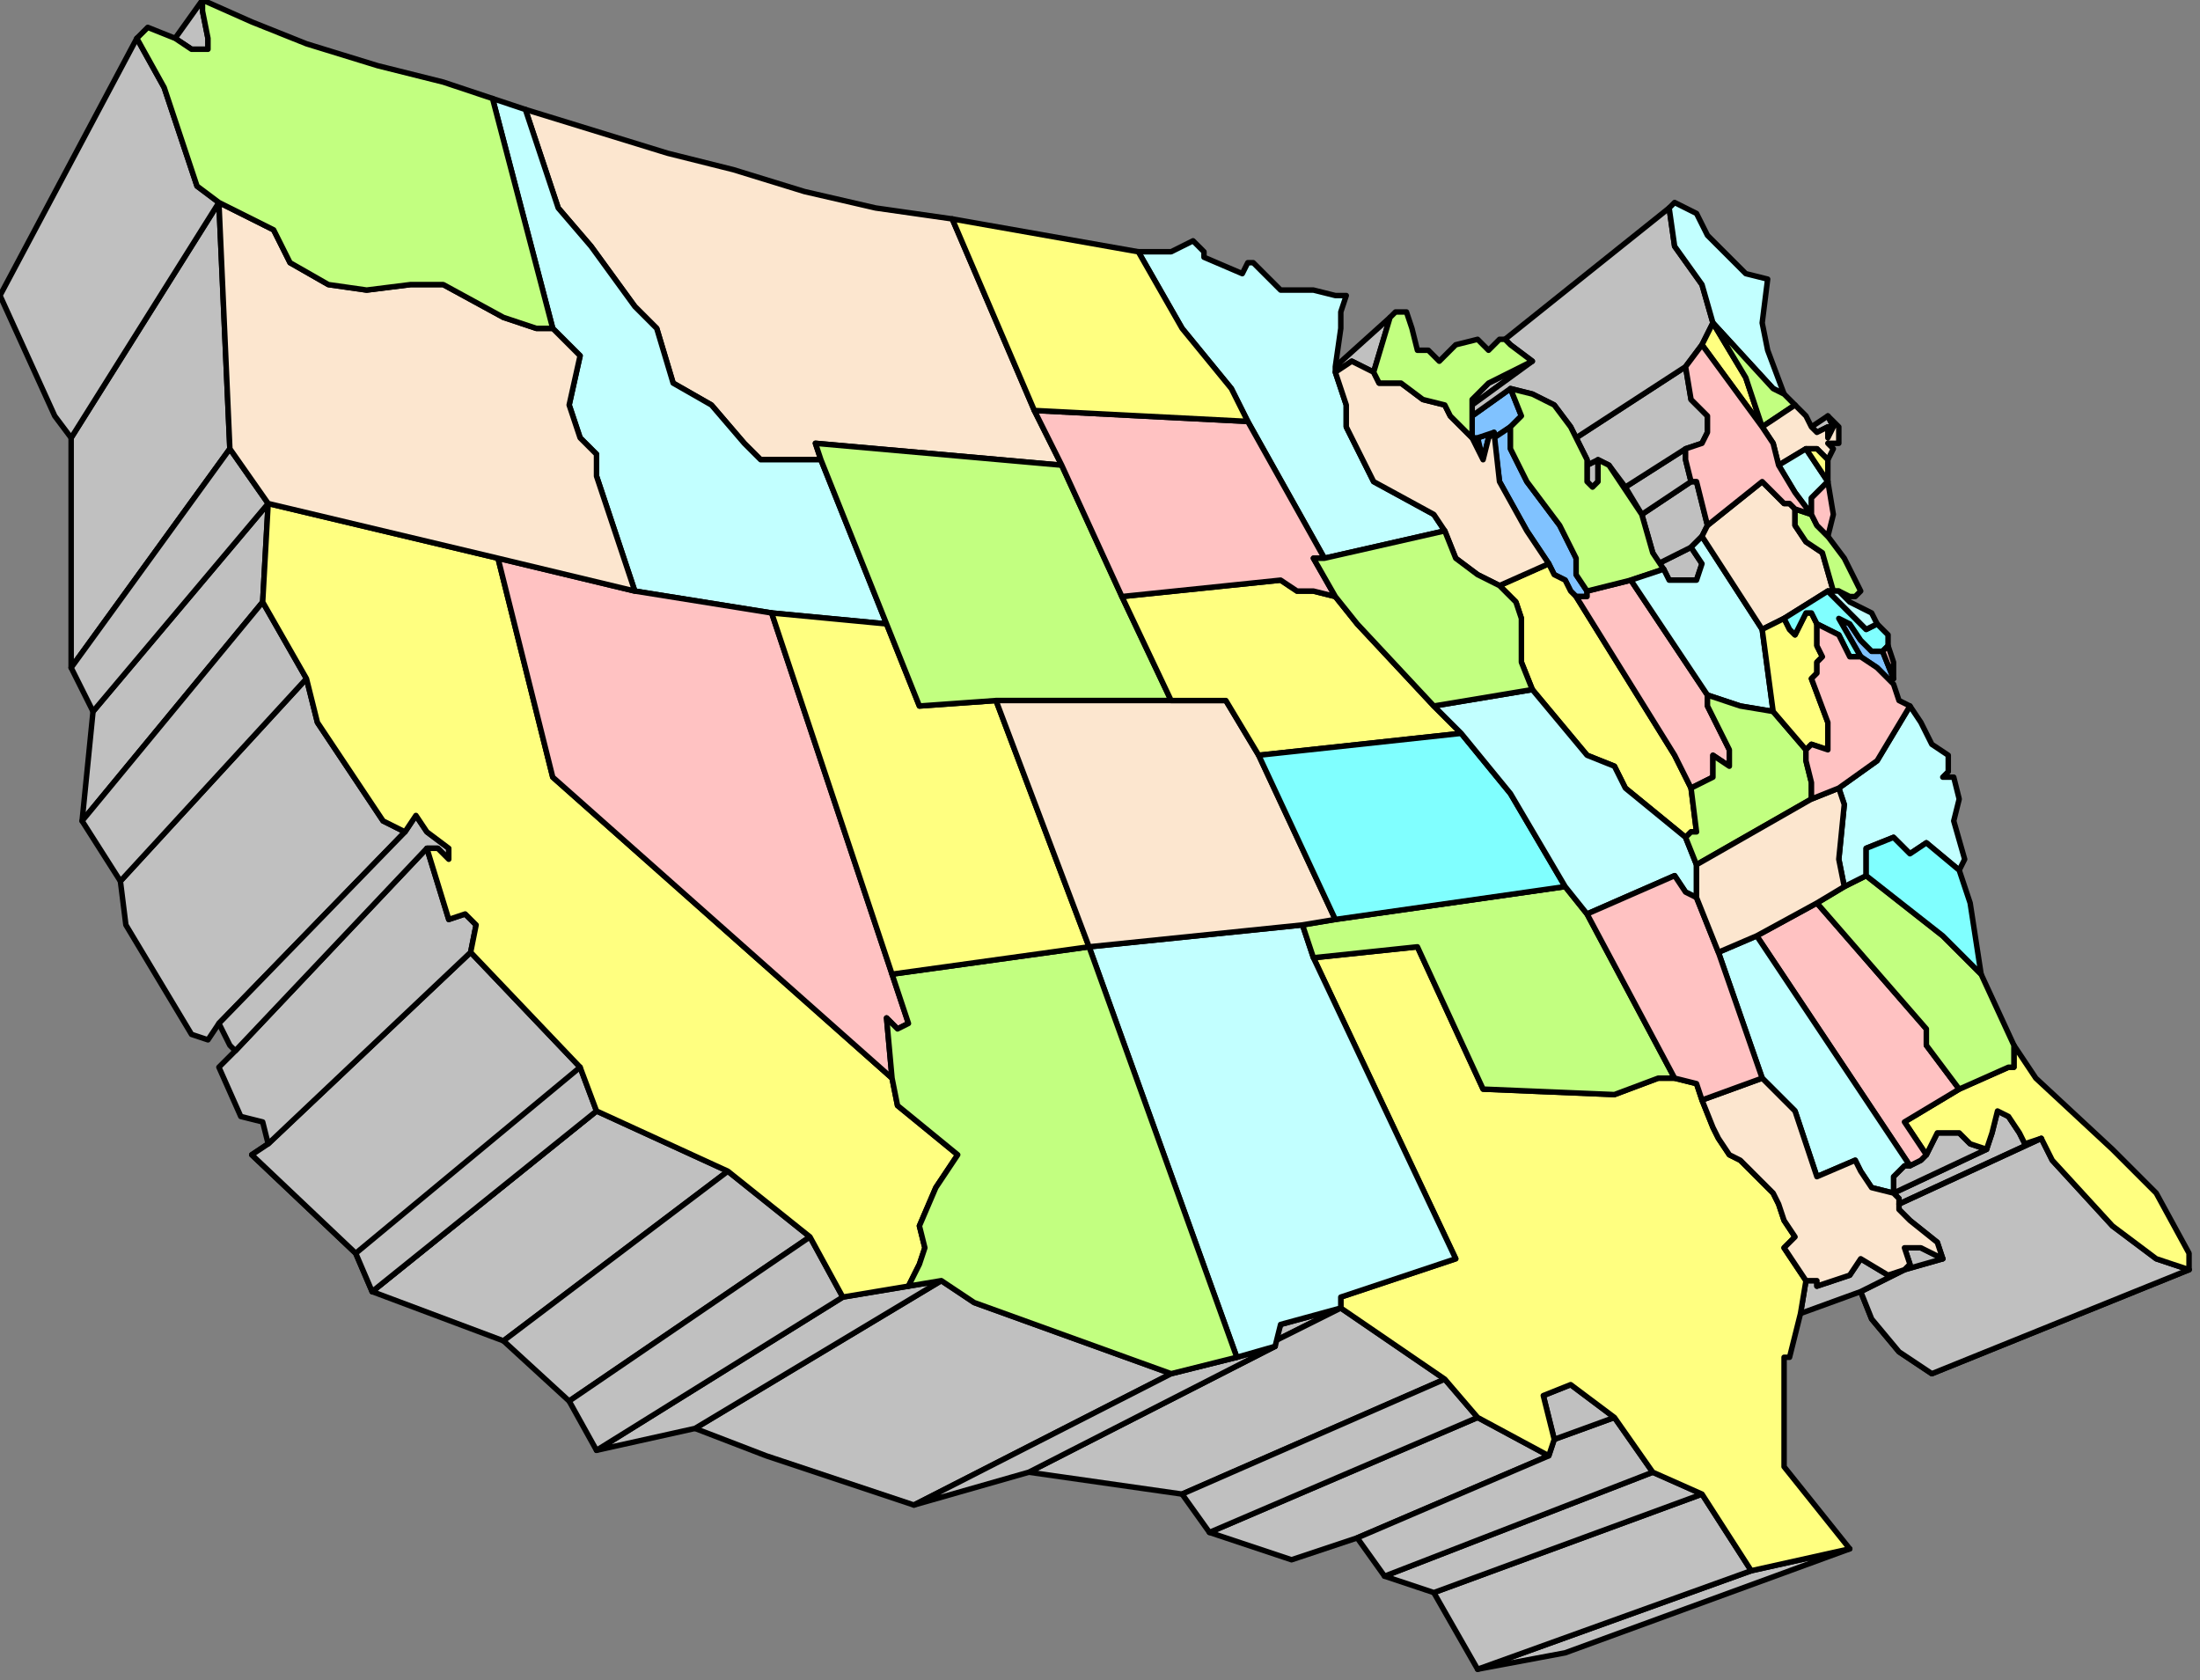
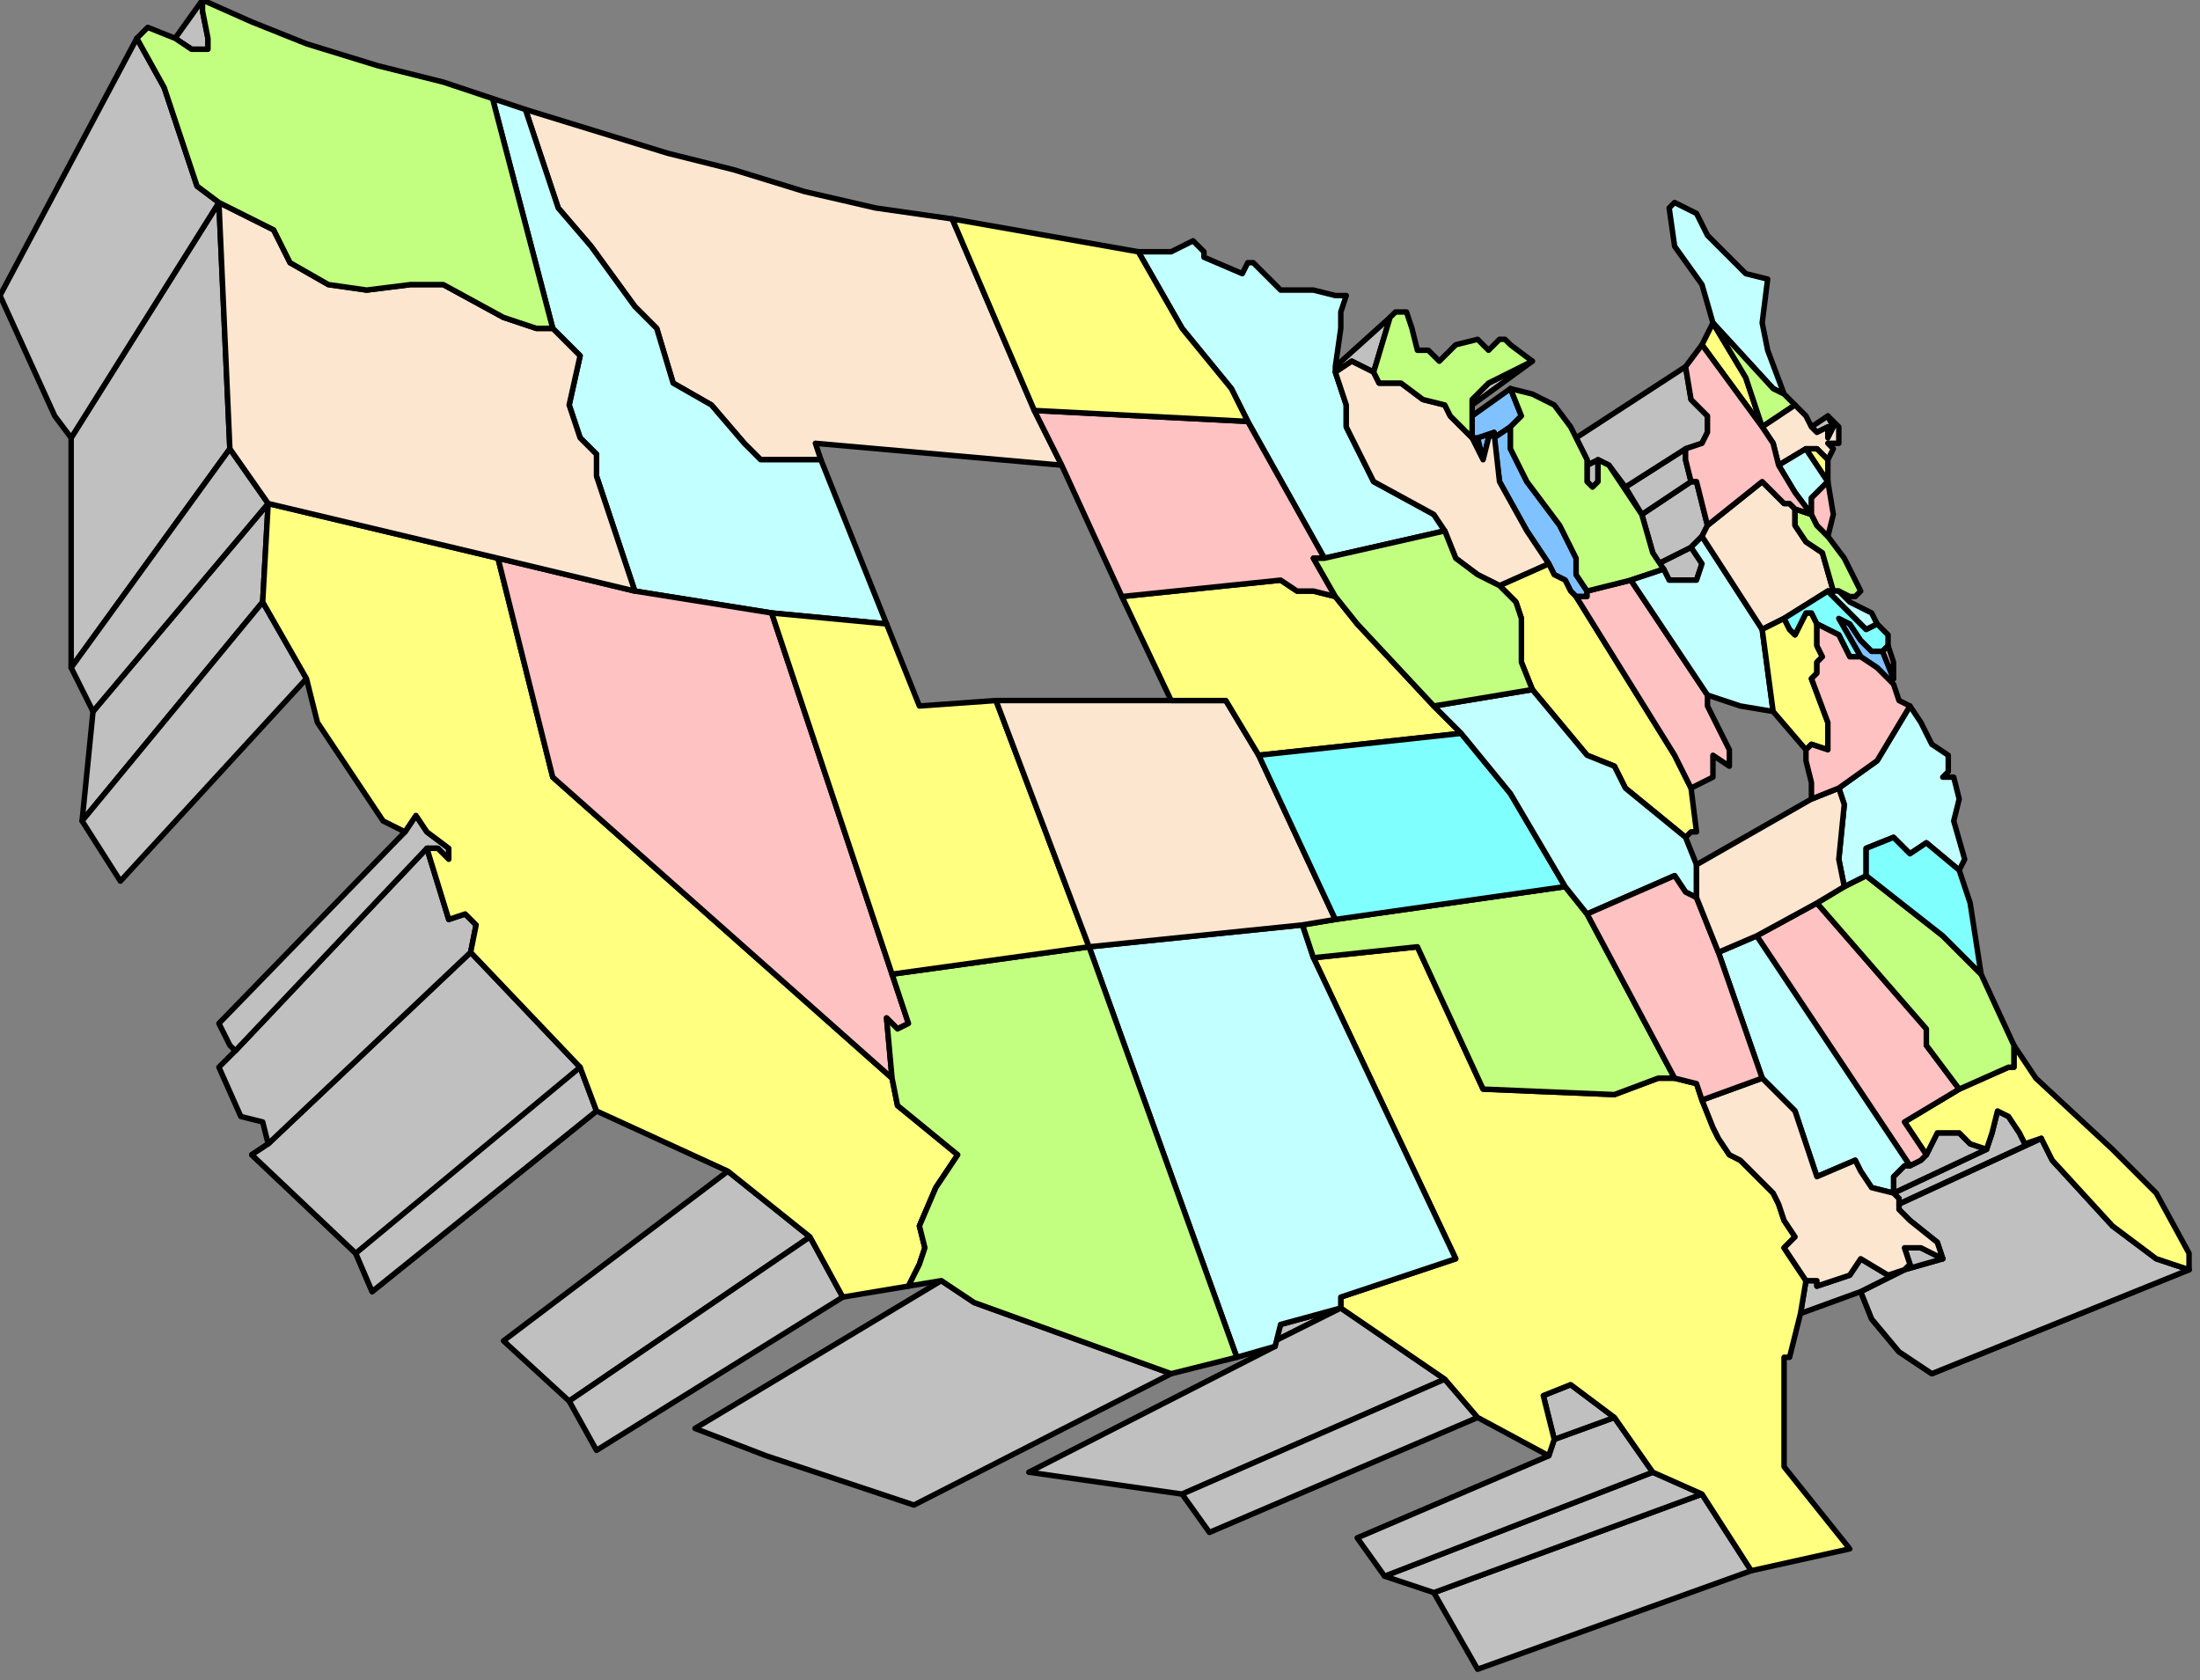
<svg xmlns="http://www.w3.org/2000/svg" width="402" height="307" fill-rule="evenodd" stroke-linecap="round" preserveAspectRatio="none">
  <rect width="100%" height="100%" fill="#808080" stroke="none" />
  <style>.pen1{stroke:#000;stroke-width:1;stroke-linejoin:round}.brush1{fill:silver}.brush2{fill:#80c2ff}.brush4{fill:#ffff80}.brush5{fill:#fce6cf}.brush6{fill:#c2ffff}.brush7{fill:#ffc2c2}.brush8{fill:#c2ff80}.brush9{fill:#80ffff}</style>
  <path d="m127 261 13 5 27 9 47-24-36-13-6-4-45 27zM13 80v42l29-40-2-45-27 43zm220 165 12-6-11 3-1 3z" class="pen1 brush1" />
  <path d="m245 239-12 6v1l-45 23 28 4 48-21-19-13zM13 80l27-43-4-3-6-18-5-9L0 54l10 22 3 4z" class="pen1 brush1" />
  <path d="m271 84 1-4 1-1-3 1 1 4z" class="pen1 brush2" />
  <path d="m276 78 2-2-2-5-7 5v4h1l3-1v1l3-2z" class="pen1 brush2" />
  <path d="m304 104 1 2h5l1-3-2-3-6 3 1 1z" class="pen1 brush1" />
  <path d="m309 100 2-2 1-2-2-8h-1l-9 6 2 7 1 2 6-3z" class="pen1 brush1" />
  <path d="m300 94 9-6-1-4v-2l-11 7 3 5zm-10-9v3l1 1 1-1v-4l-2 1z" class="pen1 brush1" />
  <path d="m288 80 2 4v1l2-1 2 1 3 4 11-7 3-1 1-2v-3l-3-3-1-6-20 13zm-8-14-8 4-3 3v1l11-8z" class="pen1 brush1" />
-   <path d="m276 71 4 1 4 2 3 4 1 2 20-13 3-4 1-2 1-2-2-7-5-7-1-7-30 24 1 1 4 3-11 8v2l7-5zm-6 234 16-3 52-19-18 4-50 18zM22 161l1 8 12 20 3 1 2-3 34-35-4-2-12-18-2-8-34 37zm145 114 21-6 45-23-7 2-12 3-47 24zm-99-39 24 9 41-31-24-11-41 33zm41 29 18-4 45-27-6 1-12 2-45 28z" class="pen1 brush1" />
  <path d="m49 209-3 2 19 18 41-34-41 34 3 7 41-33-3-8-20-21-37 35z" class="pen1 brush1" />
-   <path d="m65 229 3 7 41-33-3-8-20-21-37 35-3 2 19 18zm156 51 15 5 12-4 35-15-13-7-49 21z" class="pen1 brush1" />
+   <path d="m65 229 3 7 41-33-3-8-20-21-37 35-3 2 19 18zz" class="pen1 brush1" />
  <path d="m373 208-3 1-1-2-2-3-2-1-1 4-1 3-17 8 1 1v2l2 2 5 4 1 3-7 2-8 4 2 5 5 6 6 4 47-19-6-2-8-6-11-12-2-4z" class="pen1" style="fill:#00f" />
  <path d="m348 232-8 4 2 5 5 6 6 4 47-19-6-2-8-6-11-12-2-4-26 12 26-12-3 1-1-2-2-3-2-1-1 4-1 3-17 8 1 1v2l2 2 5 4 1 3-7 2zm-86 59 8 14 50-18-9-14-49 18z" class="pen1 brush1" />
  <path d="m253 288 9 3 49-18-9-4-49 19zM17 130l-2 20 33-40 1-18-32 38zm75 115 12 11 44-30-15-12-41 31zm124 28 5 7 49-21-6-7-48 21zM43 192l-3 3 4 9 4 1 1 4 37-35 1-5-2-2-3 1-4-13-35 37z" class="pen1 brush1" />
  <path d="m248 281 5 7 49-19-7-10-11 4-1 3-35 15zM15 150l7 11 34-37-8-14-33 40zm89 106 5 9 45-28-6-11-44 30zM13 122l4 8 32-38-7-10-29 40zm27 65 2 4 1 1 35-37h2l2 2v-2l-4-3-2-3-2 3-34 35zm290 47-1 6 11-4 8-4-3 1-5-3-2 3-6 2v-1h-2zm16-16 17-8-3-1-2-2h-4l-2 4-1 1-2 1h-1l-2 2v3z" class="pen1 brush1" />
  <path d="m295 259-8-6-5 2 2 8 11-4z" class="pen1 brush1" />
  <path d="m340 120 3 2 2 2h1l-2-5h-2l-2-2-2-3-2-1 4 7z" class="pen1 brush2" />
  <path d="m254 58-10 9v1l3-2 4 2 3-10zM37 0l-5 7 3 2h3V7l-1-5V0zm311 232 7-2-4-2h-3l1 3-1 1zM334 76l-3 2 1 1 2-1v2l1-2-1-2z" class="pen1 brush1" />
  <path d="m273 80 1 8 5 9 4 6 1 2 2 1 1 2 1 1h2v-1l-2-3v-3l-3-6-6-8-3-6v-4l-3 2z" class="pen1 brush2" />
  <path d="m166 235 2-4 1-3-1-4 3-7 4-6-11-9-1-5-62-55-10-40-42-10-1 18 8 14 2 8 12 18 4 2 2-3 2 3 4 3v2l-2-2h-2l4 13 3-1 2 2-1 5 20 21 3 8 24 11 15 12 6 11 12-2zm172 48-12-15v-20h1l2-8 1-6-2-3-2-3 2-2-2-3-1-3-1-2-2-2-2-2-2-2-2-1-2-3-1-2-2-5-1-3-4-1h-3l-8 3-24-1-12-26-19 2 26 55-21 7v2l19 13 6 7 13 7 1-3-2-8 5-2 8 6 7 10 9 4 9 14 18-4z" class="pen1 brush4" />
  <path d="m189 75-15-35-14-2-13-3-13-4-12-3-13-4-13-4 6 18 6 7 8 11 4 4 3 10 7 4 6 7 3 3h11l-1-3 45 4-5-10z" class="pen1 brush5" />
  <path d="m141 112 21 2-12-30h-11l-3-3-6-7-7-4-3-10-4-4-8-11-6-7-6-18-6-2 11 42 5 5-2 9 2 6 3 3v4l7 21 25 4z" class="pen1 brush6" />
  <path d="m141 112-25-4-25-6 10 40 62 55-1-11 2 2 2-1-3-9-22-66z" class="pen1 brush7" />
  <path d="M245 239v-2l21-7-26-55-2-6-39 4 27 75 7-2 1-4 11-3z" class="pen1 brush6" />
  <path d="m226 248-27-75-36 5 3 9-2 1-2-2 1 11 1 5 11 9-4 6-3 7 1 4-1 3-2 4 6-1 6 4 36 13 12-3z" class="pen1 brush8" />
  <path d="m49 92 42 10 25 6-7-21v-4l-3-3-2-6 2-9-5-5h-3l-6-2-11-6h-6l-8 1-7-1-7-4-3-6-10-5 2 45 7 10z" class="pen1 brush5" />
  <path d="m40 37 10 5 3 6 7 4 7 1 8-1h6l11 6 6 2h3L90 18l-9-3-12-3-13-4-10-4-9-4v2l1 5v2h-3l-3-2-5-2-2 2 5 9 6 18 4 3zm198 132 2 6 19-2 12 26 24 1 8-3h3l-16-30-4-5-42 6-6 1z" class="pen1 brush8" />
  <path d="m199 173-17-45-14 1-6-15-21-2 22 66 36-5z" class="pen1 brush4" />
-   <path d="m162 114 6 15 14-1h32l-9-19-11-24-45-4 1 3 12 30z" class="pen1 brush8" />
  <path d="m199 173 39-4 6-1-14-30-6-10h-42l17 45z" class="pen1 brush5" />
  <path d="m244 109-4-1h-3l-3-2-29 3 9 19h10l6 10 37-4-5-5-14-15-4-5z" class="pen1 brush4" />
  <path d="M244 68v-1l1-7v-3l1-3h-2l-4-1h-6l-1-1-4-4h-1l-1 2-7-3v-1l-2-2-4 2h-6l8 14 9 11 3 6 14 25 22-5-2-3-11-6-5-10v-4l-2-6z" class="pen1 brush6" />
  <path d="m267 134-37 4 14 30 42-6-10-17-9-11z" class="pen1 brush9" />
  <path d="m189 75 5 10 11 24 29-3 3 2h3l4 1-4-7h2l-14-25-39-2z" class="pen1 brush7" />
  <path d="m189 75 39 2-3-6-9-11-8-14-34-6 15 35zm163 136 2-4h4l2 2 3 1 1-3 1-4 2 1 2 3 1 2 3-1 2 4 11 12 8 6 6 2v-3l-6-11-8-8-14-13-4-6v4h-1l-9 4-10 6 4 6zm-69-108-9 4 3 3 1 3v8l2 5 10 12 5 2 2 4 11 9 1-1h1l-1-8-3-6-18-29-1-1-1-2-2-1-1-2z" class="pen1 brush4" />
  <path d="m349 213 2-1 1-1-4-6 10-6-6-8v-3l-20-23-11 6 28 42z" class="pen1 brush7" />
  <path d="m262 129 5 5 9 11 10 17 4 5 16-7 2 3 2 1v-6l-2-5-11-9-2-4-5-2-10-12-18 3zm84 89v-3l2-2h1l-28-42-7 3 8 23 6 6 4 12 7-3 1 2 2 3 4 1z" class="pen1 brush6" />
  <path d="M330 234h2v1l6-2 2-3 5 3 3-1 1-1-1-3h3l4 2-1-3-5-4-2-2v-2l-1-1-4-1-2-3-1-2-7 3-4-12-6-6-11 4 2 5 1 2 2 3 2 1 2 2 2 2 2 2 1 2 1 3 2 3-2 2 2 3 2 3z" class="pen1 brush5" />
  <path d="m306 197 4 1 1 3 11-4-8-23-4-10-2-1-2-3-16 7 16 30z" class="pen1 brush7" />
  <path d="m251 68-4-2-3 2 2 6v4l5 10 11 6 2 3 2 5 4 3 4 2 9-4-4-6-5-9-1-9-1 1-1 4-2-4-2-2-2-2-1-2-4-1-4-3h-4l-1-2z" class="pen1 brush5" />
  <path d="M242 102h-2l4 7 4 5 14 15 18-3-2-5v-8l-1-3-3-3-4-2-4-3-2-5-22 5z" class="pen1 brush8" />
  <path d="m288 109 18 29 3 6 4-2v-4l3 2v-3l-2-4-2-4v-2l-14-21-8 2v1h-2z" class="pen1 brush7" />
  <path d="m332 165 20 23v3l6 8 9-4h1v-4l-6-13-7-7-14-11-4 2-5 3zm-42-57 8-2 6-2-2-3-2-7-6-9-2-1v4l-1 1-1-1v-4l-3-6-3-4-4-2-4-1 2 5-2 2v4l3 6 6 8 3 6v3l2 3z" class="pen1 brush8" />
  <path d="m313 59 11 12 2 1-3-8-1-5 1-8-4-1-7-7-2-4-4-2-1 1 1 7 5 7 2 7zm23 85 1 3-1 10 1 5 4-2v-5l5-2 3 3 3-2 6 5 1-2-2-7 1-4-1-4h-2l1-1v-3l-3-2-2-4-2-3-6 10-7 5zm-32-40-6 2 14 21 6 2 6 1-2-15-11-17-2 2 2 3-1 3h-5l-1-2z" class="pen1 brush6" />
-   <path d="m308 153 2 5 21-12v-3l-1-4v-2l-6-7-6-1-6-2v2l2 4 2 4v3l-3-2v4l-4 2 1 8h-1l-1 1z" class="pen1 brush8" />
  <path d="M310 158v6l4 10 7-3 11-6 5-3-1-5 1-10-1-3-5 2-21 12z" class="pen1 brush5" />
  <path d="m254 58-3 10 1 2h4l4 3 4 1 1 2 2 2 2 2v-7l3-3 8-4-4-3-1-1h-1l-2 2-2-2-4 1-3 3-2-2h-2l-1-4-1-3h-2l-1 1z" class="pen1 brush8" />
  <path d="m311 98 11 17 4-2 8-5h1l-2-7-3-2-2-3v-3l-1-1h-1l-2-2-2-2-10 8-1 2z" class="pen1 brush5" />
  <path d="m341 160 14 11 7 7-2-13-2-6-6-5-3 2-3-3-5 2v5z" class="pen1 brush9" />
  <path d="m324 130 6 7 1-1 3 1v-5l-3-8 1-1h0v-2l1-1-1-2v-4l-1-2h-1l-1 2-1 2-1-1-1-2-4 2 2 15z" class="pen1 brush4" />
  <path d="m340 120-4-7 2 1 2 3 2 2h2l1-1v-2l-2-2-2 1-7-7-8 5 1 2 1 1 1-2 1-2h1l1 2 4 2 1 2 1 2h2z" class="pen1 brush9" />
  <path d="m313 59-1 2-1 2 11 15-3-9-6-10z" class="pen1 brush4" />
  <path d="m313 59 6 10 3 9 6-4-2-2-2-1-11-12zm18 35-3-1v3l2 3 3 2 2 7h1l2 1h1l1-1-3-6-3-4-2-2-1-2z" class="pen1 brush8" />
  <path d="m334 76 1 2-1 2v-2l-2 1-1-1-1-2-2-2-6 4 2 3 1 4 5-3h2l2 2 1-2-1-1h2v-3l-2-2z" class="pen1 brush5" />
  <path d="M331 94v-3l3-3-4-6-5 3 3 5 3 4zm3 14 7 7 2-1-1-2-4-2-2-2h-2z" class="pen1 brush6" />
  <path d="m330 82 4 6v-4l-2-2h-2z" class="pen1 brush4" />
  <path d="M340 120h-2l-1-2-1-2-4-2v4l1 2-1 1v2h0l-1 1 3 8v5l-3-1-1 1v2l1 4v3l5-2 7-5 6-10-2-1-1-3-1-1-2-2-3-2zm4-1 2 5v-3l-1-3-1 1zm-32-23 10-8 2 2 2 2h1l1 1 3 1-3-4-3-5-1-4-2-3-11-15-3 4 1 6 3 3v3l-1 2-3 1v2l1 4h1l2 8zm19-2 1 2 2 2 1-4-1-6-3 3v3z" class="pen1 brush7" />
  <path fill="none" d="m65 229 41-34m267 13-26 12" class="pen1" />
</svg>